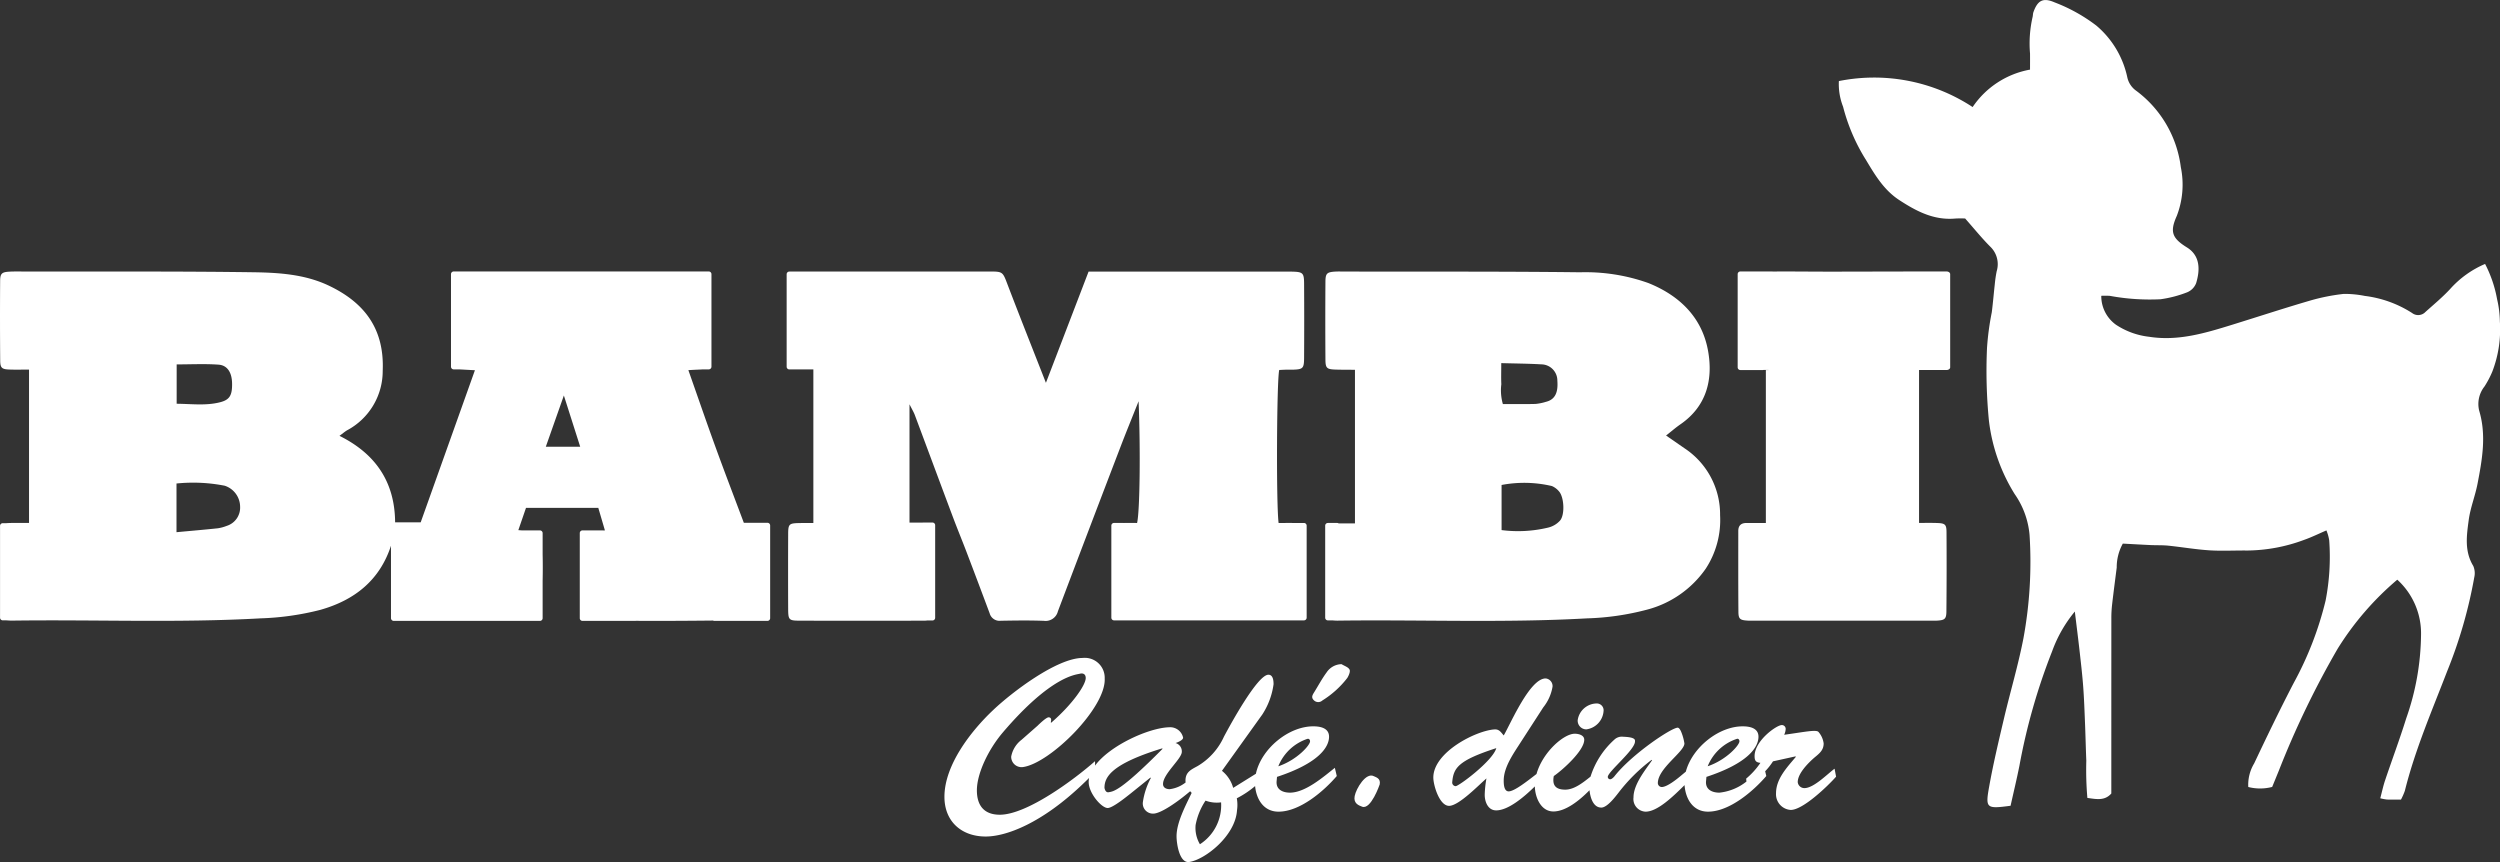
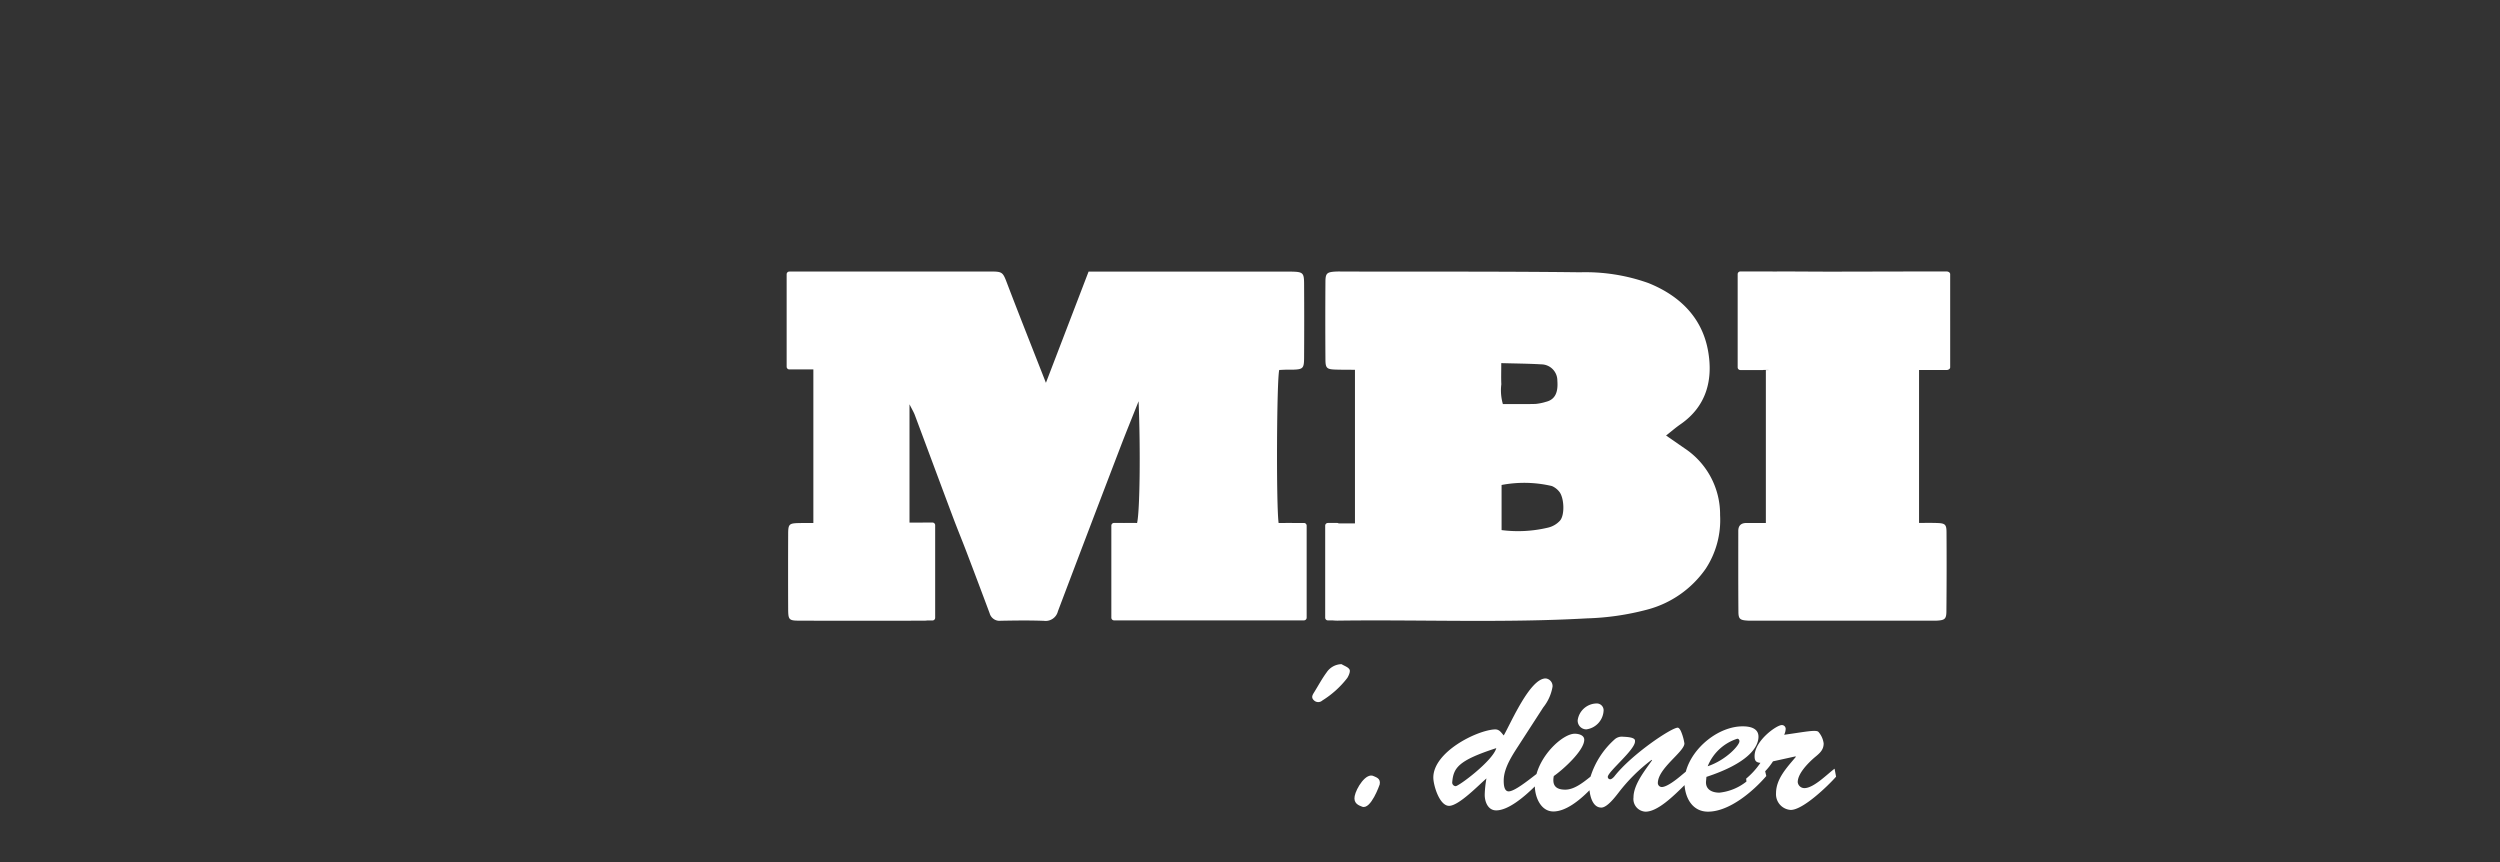
<svg xmlns="http://www.w3.org/2000/svg" width="340" height="117.239" viewBox="0 0 340 117.239">
  <rect x="0" y="0" width="340" height="117.239" fill="#333333" stroke="none" />
  <g id="cover_logo01" transform="translate(-287.92 589.839)">
-     <path id="パス_3" data-name="パス 3" d="M684.805-327.783c-.94,0-1.88-.382-1.821-1.5l.059-.646c5.639-1.85,7.078-4.023,7.078-5.462,0-1.175-1.175-1.41-2.115-1.41-3.385-.026-7.114,3.065-7.835,6.447l-3.09,1.923a4.5,4.5,0,0,0-1.527-2.32l5.492-7.665a9.992,9.992,0,0,0,1.527-4.112c0-.47-.059-1.292-.7-1.292-1.5,0-5.286,6.99-6.05,8.429a8.914,8.914,0,0,1-3.583,3.994c-.852.47-1.645.793-1.645,1.968a1.92,1.92,0,0,0,.017.261,4.384,4.384,0,0,1-2.161.914c-.47,0-.91-.206-.91-.7,0-1.38,2.555-3.436,2.555-4.376a1.176,1.176,0,0,0-.852-1.2c.265-.088,1.028-.382,1.028-.734a1.8,1.8,0,0,0-1.909-1.41c-2.688.069-8.005,2.424-10.073,5.218a4.78,4.78,0,0,0,0-.607c-2.79,2.467-9.251,7.283-12.952,7.283-2.114,0-3.113-1.233-3.113-3.319,0-2.232,1.5-5.492,3.554-7.9,6.578-7.695,9.926-7.812,10.455-7.959.47-.117.793.088.793.587,0,.969-1.85,3.612-4.7,6.08l-.059-.059c.147-.47,0-.675-.294-.675-.323,0-1.292.94-1.5,1.145l-2.173,1.909a3.727,3.727,0,0,0-1.41,2.291,1.407,1.407,0,0,0,1.645,1.41c3.7-.558,11.277-8.076,11.072-12.041a2.707,2.707,0,0,0-3-2.79c-3.5,0-9.662,4.7-12.159,7.078-3.025,2.849-6.637,7.489-6.637,11.806,0,3.377,2.349,5.4,5.61,5.4,2.761,0,7.636-1.762,13.363-7.284.272-.258.5-.477.7-.682a2.779,2.779,0,0,0-.055.624c.059,1.527,1.762,3.465,2.584,3.465.676,0,2.555-1.527,3.113-1.968l2.7-2.173.059.059a9.859,9.859,0,0,0-1.087,3.289,1.381,1.381,0,0,0,1.41,1.557c1.028,0,3.328-1.6,5.02-3.045.066.075.135.15.207.226-.793,1.674-2.056,3.994-2.056,5.9,0,.969.382,3.7,1.733,3.495,2.144-.323,6.285-3.554,6.491-7.049a5.005,5.005,0,0,0-.029-1.615,12.738,12.738,0,0,0,2.489-1.659c.167,1.805,1.171,3.48,3.179,3.48,2.907,0,6.138-2.761,7.929-4.846l-.264-1.116C689.358-329.927,686.89-327.783,684.805-327.783Zm2.379-7.313c.205-.059.352.117.352.323.029.5-1.733,2.526-4.317,3.407A6.451,6.451,0,0,1,687.184-335.1Zm-27.019,7.254c-.44.088-.558-.441-.587-.587,0-1.439.852-3.23,7.842-5.374l.058.059C661.663-327.871,660.753-327.959,660.165-327.842Zm12.394,7.078a4.35,4.35,0,0,1-.588-2.614,8.962,8.962,0,0,1,1.351-3.319,4.393,4.393,0,0,0,2.115.235A6.31,6.31,0,0,1,672.559-320.764Z" transform="translate(-221.449 -154.256)" fill="#fff" />
    <path id="パス_4" data-name="パス 4" d="M792.341-302.438c-1.066-.566-2.406,1.657-2.608,2.695-.19.98.5,1.263,1.018,1.454,1.193.442,2.38-3.008,2.386-3.037C793.3-302.162,792.6-302.3,792.341-302.438Z" transform="translate(-317.576 -181.838)" fill="#fff" />
    <path id="パス_5" data-name="パス 5" d="M872.408-326.967a1.182,1.182,0,0,0,1.175,1.263,2.711,2.711,0,0,0,2.35-2.614.929.929,0,0,0-.969-.91A2.648,2.648,0,0,0,872.408-326.967Z" transform="translate(-369.921 -164.94)" fill="#fff" />
    <path id="パス_6" data-name="パス 6" d="M869.372-323.59a.9.9,0,0,1-.91-.822c0-1.175,1.439-2.614,2.29-3.348.676-.558,1.234-1,1.234-1.909a2.941,2.941,0,0,0-.7-1.556c-.293-.352-1.909,0-4.67.382a2,2,0,0,0,.206-.822.521.521,0,0,0-.529-.5c-.7,0-3.7,2.115-3.7,4.229,0,.617.176.852.793.91a10.339,10.339,0,0,1-1.938,2.144l.036.4a7.088,7.088,0,0,1-3.678,1.51c-.94,0-1.88-.382-1.821-1.5l.059-.646c5.639-1.85,7.078-4.023,7.078-5.462,0-1.175-1.175-1.41-2.115-1.41-3.288-.025-6.9,2.891-7.765,6.159l-.751.626c-.528.441-1.821,1.468-2.526,1.468a.546.546,0,0,1-.529-.529c0-2.026,3.613-4.258,3.613-5.4a6.858,6.858,0,0,0-.441-1.586c-.176-.411-.352-.558-.47-.558-.852,0-6.255,3.613-8.6,6.608-.118.147-.382.411-.587.411a.326.326,0,0,1-.323-.323c0-.7,3.7-3.671,3.7-4.816,0-.176.147-.588-1.615-.646a1.459,1.459,0,0,0-1.145.352,11.344,11.344,0,0,0-3.286,5.071c-1.026.822-2.224,1.772-3.44,1.772-1.351,0-1.791-.646-1.557-1.85,1.234-.852,4.141-3.465,4.141-4.934,0-.646-.793-.822-1.292-.822-1.5,0-4.37,2.522-5.2,5.477-1.207.93-3.009,2.364-3.785,2.364-.646,0-.675-1-.675-1.468,0-1.88,1.41-3.789,2.379-5.316l3-4.641a6.125,6.125,0,0,0,1.263-2.819,1.046,1.046,0,0,0-.94-1.116c-2.144,0-4.729,6.08-5.7,7.754-.382-.441-.617-.852-1.234-.822-2.5.146-8.341,3.084-8.341,6.549,0,1.028.822,3.847,2.144,3.847s4.053-2.849,5.081-3.73a14.442,14.442,0,0,0-.235,2.232c0,.94.44,2.115,1.557,2.115,1.613,0,3.724-1.746,5.259-3.26.03,1.487.823,3.407,2.523,3.407,1.664,0,3.524-1.47,4.911-2.887.112,1.015.508,2.358,1.609,2.358.793,0,1.88-1.439,2.32-2a23.4,23.4,0,0,1,4.523-4.493l.058.059c-.94,1.351-2.526,3.289-2.526,5.051a1.72,1.72,0,0,0,1.645,1.939c1.6,0,3.695-2.016,5.3-3.611.13,1.854,1.13,3.611,3.186,3.611,2.907,0,6.138-2.761,7.93-4.846l-.154-.649a8.769,8.769,0,0,0,1.064-1.348l3.054-.675.059.059c-1.175,1.41-2.7,2.966-2.7,4.963a2.136,2.136,0,0,0,2,2.261c1.674,0,5.052-3.26,6.168-4.523l-.206-1.087C872.486-325.5,870.635-323.59,869.372-323.59Zm-9.192-6.7c.206-.059.352.117.352.323.029.5-1.733,2.526-4.318,3.407A6.452,6.452,0,0,1,860.18-330.286Zm-38.266,6.432a.492.492,0,0,1-.44-.558c.176-1.938.822-2.937,5.991-4.611C826.995-327.29,822.267-323.766,821.914-323.854Z" transform="translate(-336.049 -159.066)" fill="#fff" />
-     <path id="パス_7" data-name="パス 7" d="M1058.979-546.105a14.038,14.038,0,0,0-.38-3.046,16.764,16.764,0,0,0-1.632-4.792,13.441,13.441,0,0,0-4.769,3.428c-1.032,1.109-2.208,2.084-3.342,3.1a1.357,1.357,0,0,1-1.818.143,15.406,15.406,0,0,0-6.429-2.322,13.964,13.964,0,0,0-2.869-.273,27.063,27.063,0,0,0-4.6.917c-3.534,1.033-7.034,2.183-10.552,3.272-3.679,1.139-7.361,2.261-11.3,1.641a10.245,10.245,0,0,1-4.53-1.645,4.8,4.8,0,0,1-1.989-3.928,11.224,11.224,0,0,1,1.159.006,29.939,29.939,0,0,0,6.895.464,15.838,15.838,0,0,0,3.647-.954,2.208,2.208,0,0,0,1.2-1.237c.527-1.74.609-3.7-1.249-4.858-2.02-1.254-2.357-2.123-1.385-4.279a11.827,11.827,0,0,0,.55-6.646,15.322,15.322,0,0,0-6.071-10.386,3.019,3.019,0,0,1-1.215-1.865,12.644,12.644,0,0,0-4.216-7.005,22.623,22.623,0,0,0-5.663-3.146c-1.565-.68-2.308-.278-2.881,1.334-.08.225-.056.485-.125.715a16.164,16.164,0,0,0-.335,4.907c.007.718,0,1.436,0,2.189a11.991,11.991,0,0,0-7.806,5.091,24.387,24.387,0,0,0-18.191-3.534,8.42,8.42,0,0,0,.57,3.483,25.616,25.616,0,0,0,3.146,7.295c1.2,2,2.419,4.055,4.5,5.409,2.327,1.516,4.693,2.764,7.588,2.511a13.411,13.411,0,0,1,1.37-.007c1.257,1.422,2.283,2.7,3.435,3.849a3.294,3.294,0,0,1,.851,3.331,17.349,17.349,0,0,0-.259,1.789c-.142,1.263-.244,2.531-.406,3.791a37.224,37.224,0,0,0-.649,4.852,69.627,69.627,0,0,0,.259,9.869,24.285,24.285,0,0,0,3.5,9.991,11.407,11.407,0,0,1,2.03,5.593,57.252,57.252,0,0,1-.838,14.044c-.713,3.674-1.793,7.275-2.651,10.922-.725,3.083-1.46,6.168-2.016,9.284-.519,2.916-.359,2.988,2.921,2.553.395-1.777.834-3.594,1.2-5.426a83.154,83.154,0,0,1,4.454-15.589,18.094,18.094,0,0,1,3.084-5.4c.237,1.95.451,3.62.639,5.293.184,1.638.377,3.275.5,4.918.127,1.707.184,3.42.253,5.131.067,1.649.1,3.3.17,4.949a44.29,44.29,0,0,0,.145,5.058c1.286.185,2.367.4,3.256-.6v-2.026q0-10.921.005-21.842a16.021,16.021,0,0,1,.1-1.824c.195-1.682.416-3.361.63-5.041a6.632,6.632,0,0,1,.829-3.254c1.383.073,2.588.143,3.794.2.793.035,1.592,0,2.38.078,1.863.192,3.717.515,5.583.635,1.706.11,3.425.008,5.138.027a22.648,22.648,0,0,0,7.8-1.463c1-.353,1.966-.831,2.994-1.273a6,6,0,0,1,.382,1.362,31.147,31.147,0,0,1-.493,8.186,45.784,45.784,0,0,1-4.325,11.18c-1.879,3.612-3.649,7.282-5.39,10.962a5.625,5.625,0,0,0-.8,3.206,6.488,6.488,0,0,0,3.25-.007c.317-.775.616-1.5.915-2.236a121.41,121.41,0,0,1,8-16.58,39.878,39.878,0,0,1,8.1-9.371,9.862,9.862,0,0,1,3.229,7.571,35.093,35.093,0,0,1-2.012,11.282c-.884,2.835-1.928,5.621-2.875,8.437-.26.772-.427,1.575-.657,2.439a7.154,7.154,0,0,0,.917.173c.607.018,1.214.006,1.9.006a8.689,8.689,0,0,0,.527-1.194c1.4-5.618,3.7-10.915,5.769-16.3a63.428,63.428,0,0,0,3.67-12.726,2.5,2.5,0,0,0-.135-1.557c-1.221-2-.9-4.147-.62-6.237.222-1.671.881-3.279,1.2-4.942.634-3.291,1.226-6.595.225-9.935a3.829,3.829,0,0,1,.716-3.286,12.81,12.81,0,0,0,1.084-2.065A15.988,15.988,0,0,0,1058.979-546.105Z" transform="translate(-431.076)" fill="#fff" />
    <path id="パス_8" data-name="パス 8" d="M778.043-343.786a2.5,2.5,0,0,0-2.025,1.118c-.64.867-1.15,1.83-1.722,2.748-.211.338-.393.671-.037,1.019a.832.832,0,0,0,1.18.053,12.79,12.79,0,0,0,3.394-3.068c.2-.332.438-.875.3-1.133C778.954-343.391,778.424-343.549,778.043-343.786Z" transform="translate(-307.676 -155.727)" fill="#fff" />
    <path id="パス_9" data-name="パス 9" d="M599.178-455.126h-1.291a.319.319,0,0,0-.05.011h-1.783V-471.21c.376.753.584,1.09.72,1.453,1.737,4.641,3.457,9.288,5.2,13.927.59,1.573,1.233,3.125,1.832,4.695q1.589,4.168,3.147,8.348a1.393,1.393,0,0,0,1.517,1.018c1.957-.035,3.917-.064,5.871.011a1.723,1.723,0,0,0,1.9-1.307q4.237-11.2,8.518-22.376c.748-1.957,1.543-3.895,2.452-6.181.271,6.648.167,15.005-.206,16.556-.582,0-1.188-.012-1.793,0h-.034c-.011,0-.021-.006-.032-.006h-1.274a.367.367,0,0,0-.367.367v12.518a.367.367,0,0,0,.367.367H649.7a.367.367,0,0,0,.367-.367V-454.7a.367.367,0,0,0-.367-.367h-1.274a.316.316,0,0,0-.042.008h-.007c-.718-.026-1.438,0-2.123,0-.341-2.477-.259-19.492.084-20.815.29-.013.592-.033.894-.04s.612,0,.918,0c1.409-.041,1.56-.162,1.569-1.6q.031-5.046,0-10.093c-.008-1.492-.159-1.609-1.722-1.644-.245-.006-.489,0-.734,0l-24.774,0h-2.082l-5.8,15.124c-1.766-4.51-3.5-8.867-5.174-13.249-.71-1.863-.647-1.889-2.539-1.889q-12.846,0-25.692.007c-.059,0-.117,0-.176,0-.008,0-.015,0-.023,0h-1.29a.367.367,0,0,0-.367.367v12.575a.366.366,0,0,0,.362.366h3.271v20.891c-.54,0-1.083-.007-1.627,0-1.746.025-1.8.057-1.8,1.707q-.02,4.955,0,9.91c.008,1.588.076,1.661,1.661,1.664q8.441.018,16.883,0a2.682,2.682,0,0,0,.352-.028h.73a.367.367,0,0,0,.367-.367v-12.575A.367.367,0,0,0,599.178-455.126Z" transform="translate(-184.442 -63.648)" fill="#fff" />
    <path id="パス_10" data-name="パス 10" d="M779.238-441.809h.629c.244.019.468.036.688.033,11.3-.149,22.614.326,33.916-.309a35.764,35.764,0,0,0,8.108-1.17,14.047,14.047,0,0,0,8.046-5.59,12.082,12.082,0,0,0,1.949-7.281,10.771,10.771,0,0,0-4.852-9.1l-2.494-1.726c.712-.559,1.308-1.079,1.955-1.525,3.545-2.447,4.445-6.051,3.766-9.932-.8-4.595-3.888-7.581-8.145-9.286a25.47,25.47,0,0,0-9.25-1.458c-10.7-.126-21.394-.078-32.091-.1-.428,0-.858-.02-1.283.009-1.062.073-1.27.247-1.278,1.345q-.038,5.318,0,10.636c.01,1.175.2,1.307,1.445,1.345.831.025,1.663.018,2.57.026v20.887h-2.226a.359.359,0,0,0-.182-.055h-1.274a.367.367,0,0,0-.367.367v12.518A.367.367,0,0,0,779.238-441.809Zm31.449-17.522c.681.8.8,3.183.108,3.961a3.183,3.183,0,0,1-1.666.954,17.57,17.57,0,0,1-6.272.326v-6.136a16.464,16.464,0,0,1,6.838.143A2.573,2.573,0,0,1,810.687-459.331Zm-7.864-14.6c-.041-.844-.009-1.691-.009-2.867,1.967.055,3.711.066,5.449.167a2.206,2.206,0,0,1,2.18,2.229c.108,1.431-.2,2.542-1.558,2.869a7,7,0,0,1-1.42.286c-1.458.037-2.917.014-4.433.014A6.719,6.719,0,0,1,802.823-473.931Z" transform="translate(-310.722 -63.656)" fill="#fff" />
    <path id="パス_11" data-name="パス 11" d="M960.088-489.268h-5.9v.011q-4.154,0-8.319.011c-3.149.017-6.3-.037-9.44-.014v-.008h-4.385a.367.367,0,0,0-.367.367v12.672a.367.367,0,0,0,.367.367h3.08a.346.346,0,0,0,.061-.012h.685v.012h-.359v20.8h.594v0c-1.162,0-2.185.006-3.207,0-.747-.005-1.138.331-1.137,1.1,0,3.668-.013,7.336.018,11,.008.958.231,1.112,1.233,1.175.366.023.734.007,1.1.007h23.659c.367,0,.735.017,1.1-.008.957-.066,1.184-.238,1.193-1.221q.051-5.41.016-10.821c-.005-1.008-.2-1.184-1.169-1.225-.832-.035-1.67-.018-2.568-.012v-20.8h3.741c.273,0,.494-.164.494-.367V-488.9C960.582-489.1,960.361-489.268,960.088-489.268Zm-4.2,34.208v0h.392Z" transform="translate(-407.434 -63.651)" fill="#fff" />
-     <path id="パス_12" data-name="パス 12" d="M392.3-455.092v0h-3.219c-1.312-3.5-2.609-6.878-3.844-10.278-1.249-3.439-2.437-6.9-3.7-10.482.551-.03.91-.054,1.269-.067.273-.011.5-.021.692-.036h.813a.367.367,0,0,0,.367-.367v-12.582a.367.367,0,0,0-.367-.367H349.622a.367.367,0,0,0-.367.367v12.582a.367.367,0,0,0,.367.367h.774l2.113.116-7.375,20.684h-3.478c-.039-5.486-2.649-9.314-7.567-11.762.475-.347.748-.589,1.057-.766a9.13,9.13,0,0,0,4.822-8.064c.246-5.682-2.44-9.286-7.366-11.615-3.195-1.511-6.684-1.747-10.106-1.8-10.337-.148-20.677-.083-31.017-.1-.734,0-1.469-.023-2.2.012-1.106.054-1.333.23-1.341,1.273q-.039,5.414.008,10.828c.008.983.231,1.173,1.194,1.213.9.038,1.794.008,2.727.008v20.86c-.86,0-1.641-.015-2.421,0-.271.007-.483.013-.653.03h-.5a.367.367,0,0,0-.367.367v12.481a.367.367,0,0,0,.367.367h.486c.329.021.572.038.814.035,11.252-.156,22.51.328,33.759-.307a37.4,37.4,0,0,0,8.118-1.151c4.764-1.344,8.114-4.1,9.624-8.725v9.829a.38.38,0,0,0,.367.392h19.89a.367.367,0,0,0,.367-.367v-5.072c.026-1.224.027-2.486,0-3.6v-2.9a.367.367,0,0,0-.367-.367H358.9l-.486-.037,1.043-3.029h9.832l.9,3.066-.189.01a.34.34,0,0,0-.064-.01h-2.8a.367.367,0,0,0-.367.367v11.571a.367.367,0,0,0,.367.367h7.2a.366.366,0,0,0,.064-.008c3.3.019,7.175,0,10.495-.037a.367.367,0,0,0,.177.045h7.222a.367.367,0,0,0,.367-.367v-12.616A.366.366,0,0,0,392.3-455.092Zm-80.353-21.54c1.964,0,3.841-.1,5.7.035,1.209.087,1.808,1.087,1.836,2.517.033,1.645-.319,2.267-1.65,2.6-1.91.485-3.85.218-5.887.2Zm6.816,21.957a5.655,5.655,0,0,1-1.21.33c-1.8.191-3.609.345-5.629.533v-6.622a22.289,22.289,0,0,1,6.552.3,3.029,3.029,0,0,1,2.1,2.852A2.6,2.6,0,0,1,318.763-454.675Zm43.388-10.763,2.455-6.966,2.22,6.966Z" transform="translate(0 -63.648)" fill="#fff" />
  </g>
</svg>